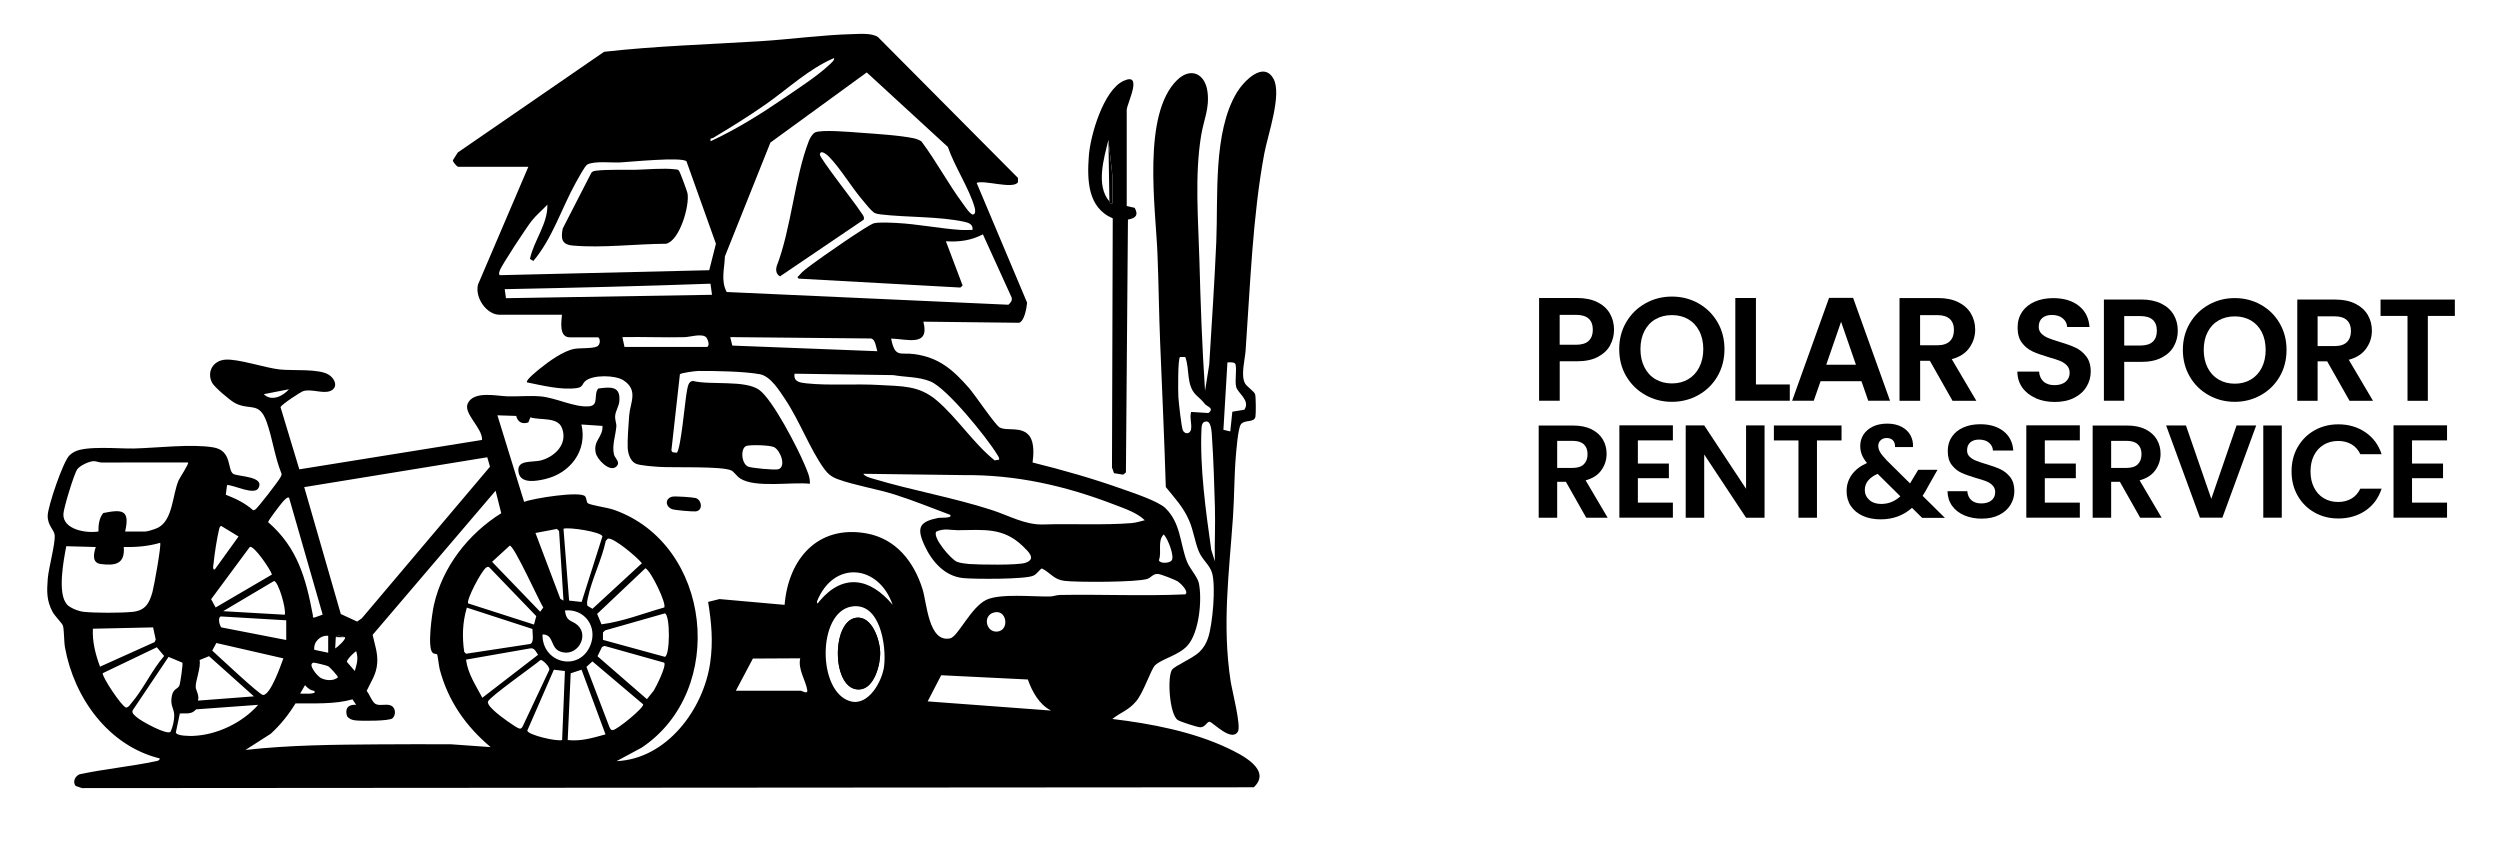
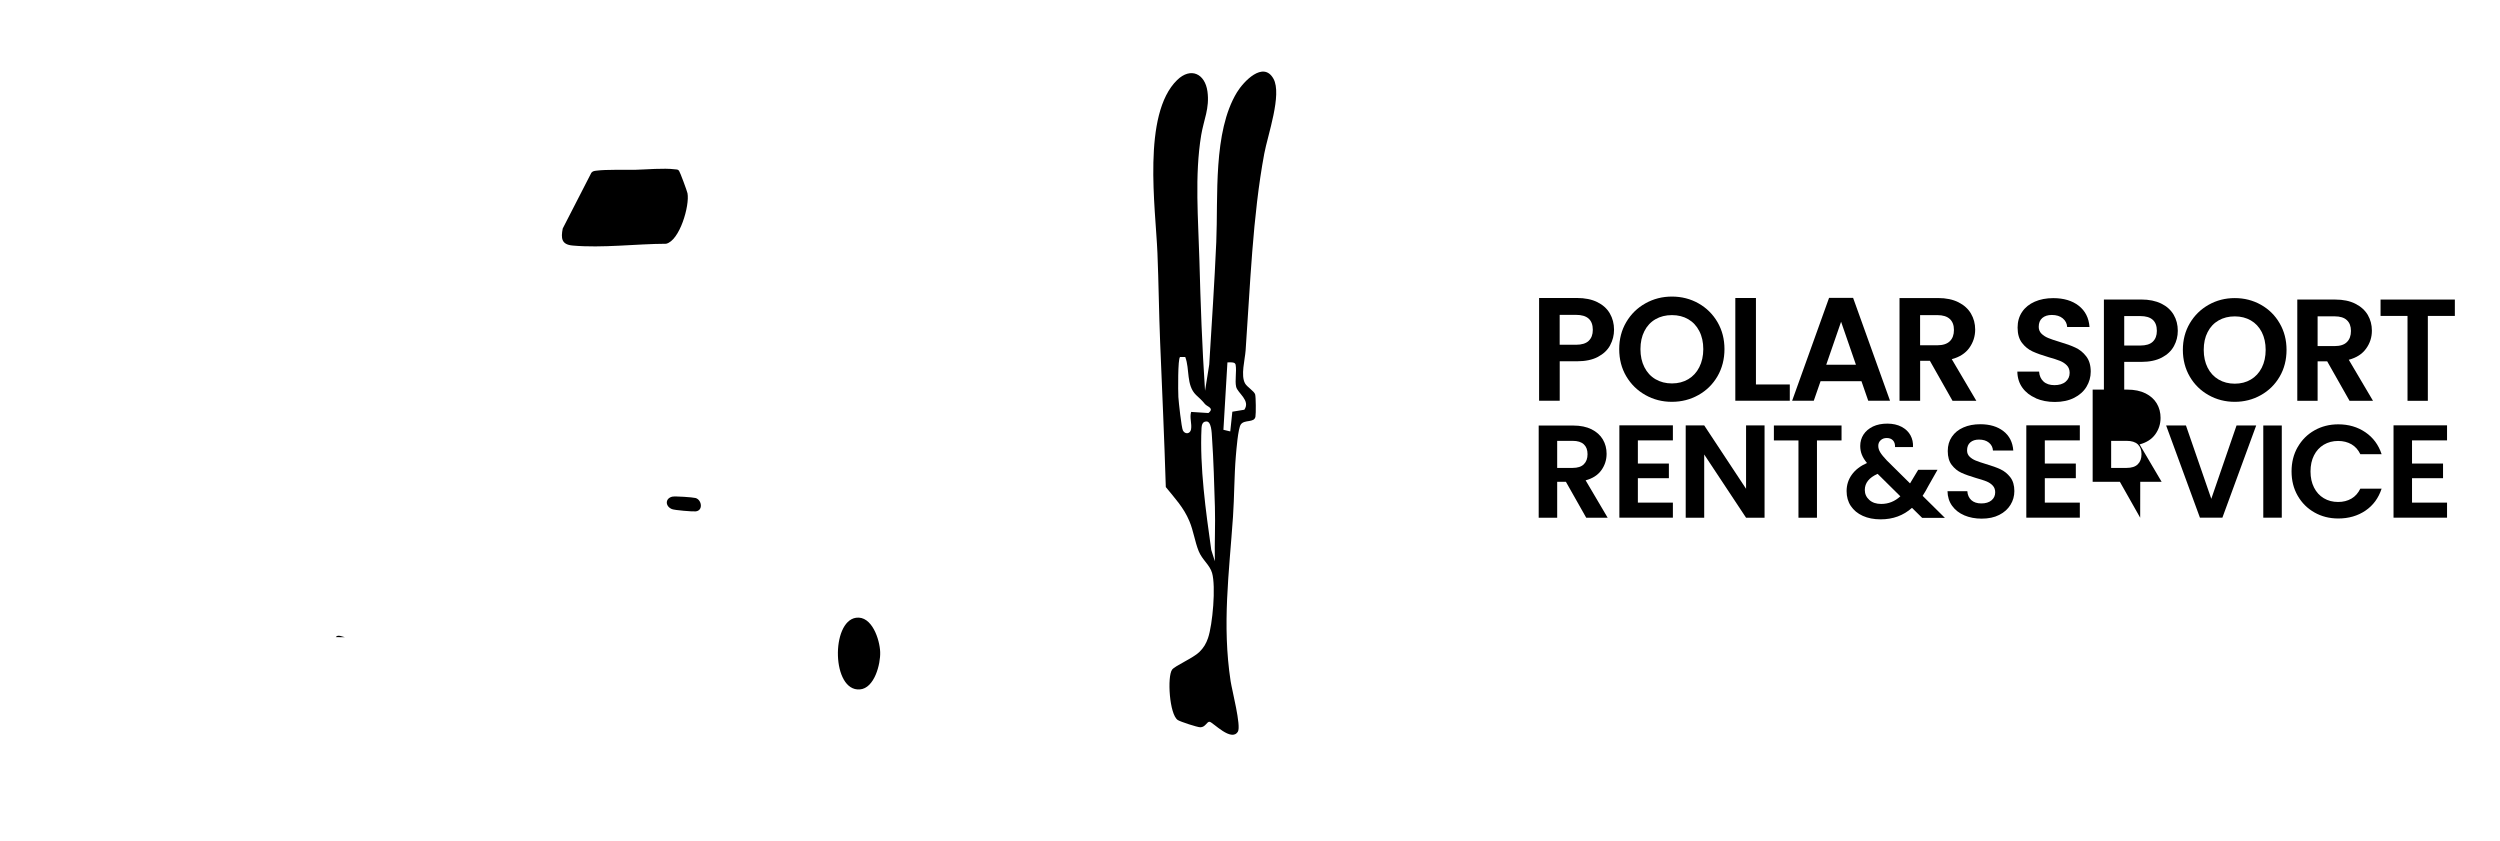
<svg xmlns="http://www.w3.org/2000/svg" id="Warstwa_1" data-name="Warstwa 1" viewBox="0 0 493.31 166.04">
  <g>
-     <path d="M90.32,32.87c-.19-.05-.97-.9-.96-1.24l.96-1.53,28.88-19.88c10.22-1.15,20.54-1.45,30.81-2.09,5.97-.37,12.31-1.25,18.23-1.4,1.48-.04,3.76-.24,4.99.57l27.64,27.81v.84c-.9,1.47-6.59-.48-8.16.13l9.96,23.64c-.09.99-.5,3.64-1.59,3.97l-18.88-.22c1.32,5.04-3.2,3.41-6.36,3.34.76,3.87,1.77,2.69,4.55,3.06,4.88.64,7.67,3.11,10.79,6.66,1.2,1.37,5.17,7.29,6.06,7.8,1.43.83,4.45-.36,5.96,1.79.89,1.27.77,3.63.55,5.14,5.98,1.48,12.02,3.2,17.83,5.28,2.09.75,6.98,2.34,8.42,3.76,3.02,2.99,2.83,6.95,4.21,10.5.54,1.4,2.1,3.01,2.36,4.3.66,3.26.06,9.76-2.28,12.32-1.77,1.93-5.1,2.6-6.38,3.87-.82.82-2.23,5.32-3.73,7.1s-3.03,2.16-4.69,3.48c7.57.9,15.93,2.5,22.85,5.79,2.69,1.28,8.69,4.26,5.06,7.69l-231.22.16-1.25-.41c-.66-.84-.11-1.96.78-2.32,4.93-1.05,10.21-1.55,15.11-2.59.33-.07.66-.13.71-.53-10.09-2.48-16.9-11.89-18.71-21.91-.22-1.22-.14-3.4-.41-4.31-.12-.4-1.62-1.93-2.03-2.69-1.2-2.23-1.15-4.06-.96-6.54.18-2.24,1.5-6.83,1.37-8.61-.08-1.05-1.44-1.9-1.38-3.89.06-1.86,3.02-10.6,4.28-11.84.31-.31.58-.49.96-.7,2.28-1.27,8.82-.6,11.77-.67,4.47-.11,11.4-.95,15.68-.22,3.73.63,2.71,4.37,3.92,5.23,1.11.57,6.17.45,5,2.76-.79,1.58-4.89-.61-6.22-.56l-.25,1.91c1.93.75,3.84,1.66,5.4,3.07l.37-.1c.44-.22,4.71-5.75,5.01-6.4.12-.26.31-.46.2-.78-1.31-3.2-1.77-6.95-2.92-10.16-1.48-4.12-3.28-2.17-6.25-3.72-.91-.47-4.12-3.18-4.54-4.05-1.06-2.18.26-4.32,2.6-4.51,2.55-.21,7.8,1.6,10.75,1.93,2.58.29,7.76-.21,9.73,1.06,1.23.79,1.88,2.5.29,3.18-1.4.6-3.5-.4-5.26,0-.56.13-4.45,2.73-4.58,3.2l3.71,12.27,36.05-5.8c.16-2.3-3.68-5.18-2.83-7.15,1.14-2.65,5.84-1.49,7.94-1.45,2.07.04,4.33-.17,6.37,0,3.08.24,6.77,2.24,9.68,1.96,1.98-.19.79-2.33,1.78-3.51,2.41-.32,4.43-.54,4.16,2.51-.09,1.01-.73,1.91-.82,2.81s.28,1.54.23,2.16c-.14,1.78-.89,3.72-.47,5.54.18.76,1.45,1.58.38,2.45-1.27,1.03-3.68-1.45-3.97-2.73-.57-2.51,1.46-3.12,1.32-5.36l-4.15-.28c1.21,5.15-2.19,9.6-7.13,10.76-1.61.38-4.81,1.03-5.26-1.24-.55-2.74,2.73-1.92,4.6-2.49,2.73-.82,5.13-3.32,3.94-6.36-.88-2.24-4.33-1.45-6.22-2.08l-.41,1.01c-1.24.4-2.07-.07-2.4-1.29l-3.7-.12,5.27,17.08c1.81-.71,11.01-2.17,12.02-1.11.35.37.24,1.22.6,1.41.83.43,3.76.8,5.05,1.25,19.4,6.77,22.47,35.65,5.52,46.95l-4.95,2.66c9.86-.42,17.13-10.16,18.47-19.36.61-4.19.27-7.92-.4-12.06l2.24-.56,12.85,1.14c.74-9.04,6.52-15.79,16.1-14.11,5.86,1.03,9.43,5.58,11.13,11.05.85,2.73,1.18,10.6,5.45,9.67,1.52-.33,4.08-6.13,7.11-7.59,2.72-1.31,9.26-.6,12.6-.67.65-.01,1.26-.29,1.91-.3,8.25-.15,16.51.25,24.76-.12.81-.51-.95-2.2-1.4-2.5-.55-.37-3.44-1.51-4.02-1.53-.95-.04-1.3.7-2.04.97-1.92.69-14.01.71-16.43.39-2.08-.27-2.7-1.59-4.41-2.45-.61.4-.96,1.09-1.64,1.42-1.54.76-11.69.71-13.88.49-3.67-.36-6.19-3.29-7.65-6.48-1.61-3.53-.96-4.65,2.75-5.4.31-.06,3.06.1,2.28-.62-3.61-1.35-7.16-2.8-10.84-3.97-3.57-1.13-8-1.83-11.33-3.06-1.18-.44-1.92-1.03-2.66-2.05-2.78-3.86-4.87-9.51-7.67-13.69-1.16-1.73-2.88-4.57-5.02-4.96-3.04-.56-8.89-.66-12.1-.64-.57,0-3.42.37-3.66.65l-1.68,15.04.22.34.83.11c.82-.53,1.66-10.53,2.03-12.28.16-.75.26-1.81,1.17-1.89,3.41.87,10.38-.25,13.13,1.8,2.65,1.97,7.51,11.38,8.89,14.69.5,1.21,1.14,2.46,1.06,3.8-3.59-.4-10.76.88-13.75-1.04-.65-.42-1.26-1.35-1.74-1.58-1.81-.89-11.42-.53-14.22-.71-1.06-.07-3.81-.26-4.63-.63-1.11-.5-1.55-2-1.61-3.11-.08-1.54.17-4.75.29-6.4.2-2.56,1.86-4.99-1.12-6.94-1.61-1.05-6.02-1.13-7.51.12-.68.57-.45,1.24-1.72,1.41-3.09.42-6.79-.52-9.82-1.13-.32-.44,2.2-2.42,2.63-2.77,1.7-1.38,4.56-3.43,6.69-3.83,1.13-.22,3.55-.03,4.5-.48.81-.39.62-1.81.14-1.81h-5.53c-2.13,0-1.65-3.11-1.52-4.45h-12.3c-2.61,0-4.92-3.41-4.27-5.96l9.93-23.23h-13.96ZM140.22,27.87c5.12-2.38,9.91-5.37,14.57-8.56,2.67-1.83,6.49-4.3,8.78-6.46.24-.22,1.27-1.07.97-1.38-5.04,2.18-9.01,6.01-13.45,9.12-3.34,2.34-6.82,4.49-10.32,6.59-.35.21-.7-.05-.54.69ZM181.86,27.96c2.91,3.88,5.27,8.36,8.15,12.23.33.44,1.49,2.25,2.02,2.14s.41-.98.29-1.4c-1.04-3.69-4.01-8.17-5.28-11.93l-16.01-14.71-19.01,13.84-8.98,22.46c-.07,2.45-.85,4.7.35,7.03l55.58,2.51c.47-.39.83-.83.63-1.47l-5.65-12.42c-2.31,1.22-4.7,1.54-7.3,1.37l3.3,8.73-.45.4-31.88-1.76c-.48-.36-.09-.4.14-.7.65-.83,1.7-1.54,2.54-2.17,1.58-1.19,11.02-7.8,12.17-8.06,1-.23,3.24-.11,4.36-.06,4.23.21,8.5,1.1,12.72,1.38.78.05,1.57-.02,2.35,0,.16-1.06-.71-1.41-1.58-1.6-5-1.09-11.36-.85-16.52-1.46-.46-.05-.9-.13-1.32-.34-.82-.64-1.45-1.52-2.13-2.31-2.26-2.6-4.49-6.42-6.78-8.75-.38-.39-1.69-1.48-1.79-.42-.06.69,6.95,9.58,7.95,11.18.32.51.94,1.05.7,1.68l-16.51,11.18c-.77-.42-.87-1.18-.66-2,2.89-7.48,3.53-17.5,6.36-24.75.21-.53.68-1.34,1.16-1.62,1.13-.64,7.13-.11,8.86.02,2.97.22,8.01.52,10.76,1.13.52.12,1.02.32,1.45.62ZM135.45,31.83c-.9-.91-11.11.12-13.05.22-1.68.09-5.12-.33-6.5.41-.5.27-1.88,2.87-2.27,3.56-2.82,5.07-4.59,10.98-8.39,15.48l-.67-.41c.79-3.65,3.56-6.97,3.44-10.71-1.02,1.1-2.2,2.06-3.13,3.24-.91,1.15-6.04,8.9-6.28,9.82-.08.3-.24.56,0,.86l41.35-.98,1.32-5.22-5.81-16.27ZM140.19,55.98c-13.54.49-27.06.81-40.6,1.08l.25,1.78,40.66-.67-.31-2.19ZM123.22,68.46h16.31c.58-.25.15-1.49-.12-1.83-.75-.94-3.26-.13-4.29-.1-4.1.1-8.22-.09-12.31-.01l.42,1.95ZM173.11,69.29c-.26-.8-.36-2.33-1.24-2.5l-27.78-.27.41,1.67,28.61,1.11ZM197.15,90.7c.06-.45-.23-.74-.44-1.09-1.96-3.25-9.86-13.02-13.11-14.34-2.36-.96-4.87-.82-7.33-1.25l-19.48-.28c-.26,1.62,1.09,1.77,2.39,1.91,4.43.47,9.77.04,14.33.32,4.42.27,7.8.03,11.34,3.05,4.03,3.43,7.27,8.51,11.43,11.83l.86-.15ZM57.02,76.81l-4.97.97c1.51,1.51,3.77.41,4.97-.97ZM147.32,87.98c-1.2.35-1.12,3.37.26,4.08.59.3,5.32.73,5.99.54,1.62-.48.47-3.69-.81-4.36-.78-.41-4.59-.51-5.44-.26ZM96.15,90.23l-36.12,5.89,7.22,25.04,3.23,1.49.92-.65,25.29-29.91-.54-1.86ZM24.68,104.88h4.01c.45,0,2.05-.51,2.54-.78,2.9-1.56,2.78-6.43,4.01-9.31.23-.52,2.1-3.33,1.87-3.53-5.67,0-11.34-.02-17.01.01-.57,0-1.09-.28-1.62-.27-.91.02-2.66.85-3.21,1.57-.64.84-2.71,7.69-2.76,8.84-.15,3.1,4.56,3.87,6.92,3.46-.03-1.24.13-2.66.95-3.64,3.76-.76,5.31-.64,4.31,3.64ZM225.9,102.66c-1.52-1.48-3.95-2.3-5.94-3.06-9.71-3.74-19.39-5.95-29.84-5.85l-19.77-.26c.28.52,1.39.81,1.93.97,7.64,2.31,15.74,3.69,23.43,6.18,3.42,1.11,6.55,2.96,10.15,2.85,5.59-.18,12,.17,17.43-.27.91-.07,1.74-.37,2.62-.57ZM86.27,129.12c-.1-.11-.64-.05-.91-.32-1.08-1.03-.11-7.78.27-9.46,1.71-7.54,6.83-14.05,13.28-18.07l-1.12-4.44-24.26,28.44c.41,1.97,1.05,3.51.9,5.61-.16,2.2-1.2,3.56-2.08,5.45.55.62,1.1,2.29,1.82,2.61.96.44,2.34-.21,3.19.4.74.53.75,1.75.11,2.38-.6.59-6.21.56-7.33.43-.68-.08-1.23-.27-1.66-.84-.47-1.51.23-2.36,1.8-2.23l-.72-1.08c-3.59,1-7.52.76-11.25.8-1.36,2.22-2.96,4.23-4.89,5.99l-4.98,3.19c8.69-.97,17.39-1.04,26.13-1.1,4.72-.03,9.57-.04,14.37-.02l7.87.56c-4.89-4.13-8.38-9.07-10.04-15.34-.15-.56-.41-2.85-.51-2.96ZM57.02,98.21c-.29-.27-1.04.61-1.24.83-.4.44-2.92,3.73-2.87,3.99,5.82,5.06,7.46,11.11,8.83,18.38.07.35-.2.51.4.42l1.53-.55-6.63-23.07ZM42.37,112.39l4.7-6.53-3.44-2.09c-.31.18-.33.39-.41.71-.44,1.9-.88,4.75-1.08,6.7-.03.31-.28,1.26.24,1.21ZM111.19,118.51l-.87-13.72-.42-.42-4.24.8,4.91,12.99.62.35ZM114.77,118.78l4.1-12.93c-.13-.89-6.61-1.88-7.68-1.52l1.11,14.18,2.47.27ZM184.74,104.91c-.78,1.14,2.91,5.48,4.12,5.96.56.22,1.71.37,2.34.42,1.96.15,9.64.27,11.13-.23,2.23-.74.63-2.19-.47-3.26-3.91-3.81-7.79-3.21-12.87-3.18-1.37,0-2.77-.44-4.25.29ZM229.63,105.45c-1.3,1.34-.33,3.42-.95,5.1.2.7,2.03.62,2.5.06.66-.79-.75-4.36-1.55-5.16ZM115.95,119.56l.96.57,9.75-8.99c-.83-1.1-5.64-5.19-6.73-4.85l-.4.45c-.78,3.7-2.76,7.56-3.52,11.19-.09.46-.3,1.23-.06,1.62ZM13.17,119.24c.68.75,2.34,1.38,3.36,1.49,2.24.24,7.43.24,9.68,0,2.48-.27,3.25-1.7,3.87-3.89.31-1.11,1.8-9.33,1.52-9.73-2.31.69-4.79.88-7.18.83.28,3.38-1.71,3.73-4.57,3.35-1.72-.23-1.4-2.03-.95-3.35l-5.82-.16c-.53,2.74-1.79,9.35.12,11.46ZM100.57,107.68l-3.47,3.18,9.49,9.85.61-.83c-.8-1.22-5.82-12.41-6.63-12.21ZM49.28,107.94l-7.62,10.3.89,1.63,11.11-6.5c-.22-.91-3.64-5.93-4.38-5.43ZM105.37,123.23l.45-1.65-9.13-9.48c-.24-.27-.38-.33-.71-.14-.93.52-4.09,6.61-3.59,7.11l12.98,4.17ZM131.07,119.87c.5-.7-2.52-7.09-3.71-7.75l-9.53,9.02.86,2.05c4.19-.53,8.29-2.17,12.37-3.32ZM176.14,119.34c-2.74-7.95-11.63-8.86-14.92-.69-.04.85.29.19.5-.05,4.71-5.57,10.01-4.53,14.42.74ZM56.19,121.29c.33-1.09-1.24-6.51-2.11-6.65l-10.05,5.96,12.16.7ZM168.06,119.68c-6.82,1.09-6.81,16.95-.21,18.71,3.55.95,6.27-4.02,6.61-6.99.46-4-.79-12.62-6.4-11.72ZM105.07,124.11l-12.95-4.21c-.86,2.89-.95,5.75-.52,8.72l.36.38,12.67-1.93c.82-.31.41-2.19.43-2.97ZM107.05,125.18c-.11,5.72,7.27,7.5,9.45,2.14,1.48-3.66-1.17-7.26-5.03-6.86.3,2.33,1.37,1.88,2.5,2.9,2.42,2.2-.2,6.5-3.49,5.18-1.95-.78-1.14-3.36-3.43-3.35ZM196.53,120.79c-2.71.25-2.13,3.98.19,3.84,2.44-.16,2.03-4.04-.19-3.84ZM118.97,126.26l12.23,3.35c1.04-.32,1.06-8.22,0-8.58l-11.8,3.36-.42.41v1.45ZM56.47,122.4l-12.86-.76c-.68.11-.34,1.75.07,2.16l12.8,2.49v-3.89ZM30.2,123.8l-11.87.26c-.14,2.56.52,5.11,1.41,7.49l10.77-4.85.22-.49-.52-2.41ZM64.76,125.46c-1.53-.16-2.95,1.2-2.74,2.76l2.74.58v-3.34ZM68.07,125.74c-.53-.09-1.42-.6-1.81-.02l-.12,2.24c.41-.24,2.21-1.82,1.93-2.22ZM55.91,129.91l-13.22-3.03-.81,1.5c1.18,1.06,9.36,8.77,10.03,8.76,1.49,0,3.5-5.88,4.01-7.23ZM131.07,130.76l-11.79-3.31-.49.22-.89,1.82,9.75,8.47,1.35-1.68c.5-.82,2.53-4.86,2.07-5.51ZM30.95,127.72l-10.68,5.12c-.16.72,3.79,6.63,4.59,6.77.5,0,.76-.51,1.04-.84,2.32-2.67,4.11-6.6,6.49-9.33l-1.44-1.72ZM95.17,137.69l11-8.48c-.47-.65-.7-1.49-1.7-1.24l-12.51,2.19c.35,2.79,1.94,5.1,3.21,7.52ZM70.01,132.41c.4-1.38.75-2.46.28-3.89-.1-.1-1.87,1.56-1.84,2.08l1.56,1.81ZM50.11,137.41l-8.86-7.93-1.86.76c.28,1.54-.84,4.1-.77,5.37.04.63.79,1.69.43,2.64l11.06-.84ZM35.99,130.76l-2.73-1.14-7.09,10.56c-.23.58.46,1.02.87,1.39.83.74,5.96,3.57,6.62,2.81.42-.91.73-2.22.72-3.22-.02-1.32-.69-1.73-.55-3.3.19-2.09,1.22-1.78,1.57-2.59.17-.4.74-4.33.59-4.5ZM145.19,136.3h12.85c.19,0,1.39.81,1.25-.14-.26-1.78-1.9-4.13-1.38-6.26l-9.35.05-3.36,6.35ZM106.68,130.22c-1.3,1.13-10.16,7.34-10.39,8.22-.17.66,1.16,1.74,1.62,2.17.61.57,4.05,3.11,4.61,3.16.39.04.43-.17.61-.42l5.25-11.15c.21-.57-1.32-2.04-1.71-1.98ZM116.91,130.5l-1.19,1.09,4.53,11.86c.17.31.25.65.7.61.84-.08,6.09-4.34,5.97-5.07l-10.02-8.48ZM61.87,130.76c-1.25.25.7,2.6,1.4,3,.94.53,2.54.68,3.41-.1.01-.29-1.59-2.02-1.95-2.21-.28-.15-2.71-.73-2.87-.7ZM111.47,132.41l-2.18-.26-5.25,12.03c.24.87,5.76,2.16,6.88,1.85l.55-13.62ZM114.76,132.15l-2.15.71-.59,13.17c2.66.29,4.96-.44,7.46-1.12l-4.73-12.77ZM207.38,140.2c-2.3-1.16-3.72-3.72-4.56-6.12l-17.1-.84-2.67,5.16,24.32,1.81ZM61.99,136.31c-.77-.07-1.3-.56-1.8-1.11l-.97,1.66c.22-.03,3.59.27,2.76-.55ZM50.94,139.08l-12.24.89c-.94,1.07-1.93.74-3.21.81l-.79,3.74c.13.75,2.82.71,3.4.69,4.72-.18,9.74-2.6,12.84-6.12Z" />
    <path d="M237.79,77.08l.82-5.14c.49-8.05,1.04-16.13,1.39-24.18.39-8.91-.68-21.71,4.08-29.54,1.29-2.12,5.19-6.27,7.2-2.69,1.74,3.09-1.13,11.13-1.81,14.79-2.31,12.39-2.78,26.2-3.68,38.83-.13,1.83-1,4.93-.11,6.51.39.7,1.8,1.52,1.99,2.16.15.51.17,3.82.06,4.4-.24,1.27-2.18.51-2.89,1.54-.55.79-.87,5.01-.98,6.25-.33,3.95-.29,7.99-.56,11.95-.77,11.15-2.17,21.28-.47,32.45.27,1.79,2.11,8.83,1.44,9.95-1.26,2.13-4.89-1.81-5.57-1.93-.56-.1-.81,1.09-1.86,1.08-.57,0-3.9-1.09-4.42-1.42-1.68-1.06-2.13-8.64-1.13-9.96.59-.77,4.15-2.27,5.38-3.48.82-.8,1.33-1.65,1.7-2.74.91-2.65,1.57-10.2.8-12.85-.47-1.62-1.93-2.56-2.64-4.3-.76-1.87-1.02-3.99-1.84-5.93-1.13-2.7-2.86-4.5-4.65-6.72-.29-9.56-.73-19.09-1.12-28.62-.24-5.85-.29-11.69-.53-17.54-.37-8.95-3.06-27.4,3.89-34.16,2.67-2.59,5.5-1.27,5.98,2.27.45,3.31-.74,5.59-1.24,8.62-1.31,7.95-.57,16.64-.35,24.65.23,8.6.53,17.14,1.11,25.74ZM233.88,70.45h-1.03c-.45.28-.39,6.82-.33,7.9.06.98.61,6.06.9,6.6.42.8,1.43.69,1.6-.22.2-1.11-.32-2.34.02-3.45l3.41.22c1.23-.99-.23-1.23-.68-1.77-.84-1.01-.91-.96-1.78-1.81-1.95-1.93-1.2-5.09-2.11-7.47ZM242.76,85.14l.41-3.9,2.37-.39c1.26-1.84-1.34-3.28-1.62-4.53s.13-2.99-.1-4.35c-.13-.45-.51-.44-.92-.47-.23-.02-.47.02-.7.01l-.79,13.3,1.34.32ZM239.72,110.72c-.08-3.56.12-7.15.01-10.71-.13-4.34-.27-9.31-.57-13.61-.06-.92-.09-3.46-1.24-3.22-.65.05-.8.74-.83,1.26-.38,7.69.85,16.46,1.92,24.07l.7,2.21Z" />
-     <path d="M222.32,40.65l1.58.36c.82,1.48.14,2.06-1.33,2.32l-.4,49.89-.53.44-1.82-.29-.4-1.12.15-49.17c-4.98-2.1-5.06-7.59-4.72-12.29.29-4.06,2.89-12.99,6.83-14.82s.78,4.29.65,5.66v19.03ZM219.54,40.1v-5.14s-.82-7.37-.82-7.37c-.88,3.62-2.53,9.02.19,12.15.17.19-.01.53.63.35Z" />
    <path d="M132.67,98c.55-.12,4.05.12,4.58.27,1.22.34,1.56,2.48.02,2.64-.6.06-4.14-.23-4.68-.45-1.36-.56-1.37-2.13.08-2.46Z" />
-     <path d="M168.9,121.9c-4.96.73-4.8,14.55.75,14.14,2.89-.21,4.11-4.98,4.02-7.39-.09-2.45-1.63-7.21-4.78-6.75Z" />
    <line x1="123.22" y1="68.46" x2="122.8" y2="66.51" />
    <path d="M66.26,125.72c.39-.58,1.28-.07,1.81.02" />
-     <path d="M218.72,27.59l.82,7.37v5.14c-.64.18-.46-.16-.63-.35" />
    <path d="M125.23,33.51c2.34-.06,5.72-.38,7.95-.1.34.04.56-.02.81.29.19.23,1.58,3.97,1.67,4.44.45,2.42-1.54,9.35-4.22,9.96-5.92.02-12.61.88-18.47.35-2.16-.2-2.31-1.4-1.93-3.36l5.65-11c.27-.33.59-.36.98-.41,1.98-.26,5.36-.13,7.56-.18Z" />
    <path d="M168.9,121.9c3.15-.46,4.69,4.3,4.78,6.75.09,2.41-1.14,7.18-4.02,7.39-5.55.41-5.71-13.41-.75-14.14Z" />
  </g>
  <g>
    <g>
      <path d="M317.72,68.13c-.51.95-1.32,1.71-2.41,2.29-1.09.58-2.47.87-4.14.87h-3.4v7.79h-4.07v-20.28h7.47c1.57,0,2.91.27,4.01.81,1.1.54,1.93,1.29,2.48,2.24.55.95.83,2.02.83,3.22,0,1.08-.26,2.1-.77,3.05ZM313.49,67.25c.54-.51.81-1.23.81-2.16,0-1.98-1.1-2.96-3.31-2.96h-3.23v5.9h3.23c1.12,0,1.96-.26,2.5-.77Z" />
      <path d="M324.68,77.95c-1.59-.89-2.85-2.13-3.78-3.7s-1.39-3.37-1.39-5.36.46-3.75,1.39-5.33c.93-1.58,2.19-2.81,3.78-3.7,1.59-.89,3.33-1.34,5.23-1.34s3.67.45,5.24,1.34c1.58.89,2.83,2.13,3.75,3.7.92,1.58,1.38,3.36,1.38,5.33s-.46,3.78-1.38,5.36-2.17,2.81-3.76,3.7c-1.59.89-3.33,1.34-5.23,1.34s-3.64-.44-5.23-1.34ZM333.13,74.83c.93-.55,1.66-1.34,2.18-2.37.52-1.03.79-2.22.79-3.57s-.26-2.54-.79-3.56c-.52-1.02-1.25-1.8-2.18-2.34-.93-.54-2-.81-3.22-.81s-2.3.27-3.24.81c-.94.54-1.67,1.32-2.19,2.34-.52,1.02-.78,2.2-.78,3.56s.26,2.55.78,3.57c.52,1.03,1.25,1.82,2.19,2.37.94.55,2.02.83,3.24.83s2.29-.28,3.22-.83Z" />
      <path d="M346.49,75.86h6.68v3.22h-10.75v-20.28h4.07v17.05Z" />
      <path d="M367.32,75.22h-8.08l-1.34,3.86h-4.27l7.29-20.31h4.74l7.29,20.31h-4.3l-1.34-3.86ZM366.22,71.97l-2.93-8.48-2.93,8.48h5.87Z" />
      <path d="M385.28,79.09l-4.47-7.9h-1.92v7.9h-4.07v-20.28h7.61c1.57,0,2.91.28,4.01.83,1.1.55,1.93,1.3,2.48,2.24.55.94.83,1.99.83,3.15,0,1.34-.39,2.54-1.16,3.62-.77,1.07-1.93,1.82-3.46,2.22l4.85,8.22h-4.71ZM378.88,68.13h3.4c1.1,0,1.93-.27,2.47-.8.54-.53.81-1.27.81-2.22s-.27-1.65-.81-2.16c-.54-.51-1.37-.77-2.47-.77h-3.4v5.96Z" />
      <path d="M401.72,78.57c-1.12-.48-2-1.16-2.65-2.06-.65-.9-.98-1.96-1-3.18h4.29c.06.82.35,1.47.87,1.95.52.48,1.25.72,2.16.72s1.67-.22,2.2-.67c.53-.45.8-1.03.8-1.76,0-.59-.18-1.08-.54-1.46-.36-.38-.82-.68-1.36-.9-.54-.22-1.29-.46-2.25-.73-1.3-.38-2.35-.76-3.16-1.13-.81-.37-1.51-.93-2.09-1.69-.58-.75-.87-1.76-.87-3.02,0-1.18.29-2.21.89-3.09.59-.88,1.42-1.55,2.49-2.02,1.07-.47,2.29-.7,3.66-.7,2.06,0,3.74.5,5.02,1.5s2,2.4,2.13,4.19h-4.41c-.04-.69-.33-1.25-.87-1.7-.54-.45-1.26-.67-2.16-.67-.78,0-1.41.2-1.88.6-.47.4-.7.98-.7,1.75,0,.53.18.98.53,1.33.35.35.79.64,1.32.86.52.22,1.26.47,2.22.76,1.3.38,2.36.76,3.18,1.15.82.38,1.53.95,2.12,1.72.59.76.89,1.77.89,3.01,0,1.07-.28,2.06-.83,2.98-.55.92-1.37,1.65-2.43,2.19-1.07.54-2.34.82-3.81.82-1.39,0-2.65-.24-3.76-.72Z" />
      <path d="M428.97,68.29c-.51.94-1.3,1.69-2.38,2.26s-2.44.86-4.08.86h-3.35v7.67h-4.01v-19.98h7.36c1.55,0,2.86.27,3.95.8,1.09.53,1.9,1.27,2.45,2.2s.82,1.99.82,3.18c0,1.07-.25,2.07-.76,3.01ZM424.8,67.42c.53-.51.8-1.22.8-2.13,0-1.95-1.09-2.92-3.26-2.92h-3.18v5.81h3.18c1.11,0,1.93-.25,2.46-.76Z" />
      <path d="M435.82,77.97c-1.57-.88-2.81-2.09-3.72-3.65s-1.37-3.32-1.37-5.28.46-3.7,1.37-5.25c.92-1.56,2.16-2.77,3.72-3.65,1.56-.88,3.28-1.32,5.15-1.32s3.61.44,5.17,1.32,2.79,2.09,3.69,3.65c.91,1.56,1.36,3.31,1.36,5.25s-.45,3.73-1.36,5.28c-.91,1.56-2.14,2.77-3.71,3.65-1.57.88-3.28,1.32-5.15,1.32s-3.59-.44-5.15-1.32ZM444.15,74.89c.92-.54,1.63-1.32,2.15-2.33.51-1.01.77-2.19.77-3.52s-.26-2.5-.77-3.51c-.52-1-1.23-1.77-2.15-2.3-.92-.53-1.98-.8-3.18-.8s-2.27.27-3.19.8c-.93.53-1.65,1.3-2.16,2.3-.52,1-.77,2.17-.77,3.51s.26,2.51.77,3.52c.51,1.01,1.24,1.79,2.16,2.33.92.54,1.99.82,3.19.82s2.26-.27,3.18-.82Z" />
      <path d="M463.62,79.09l-4.41-7.79h-1.89v7.79h-4.01v-19.98h7.5c1.55,0,2.86.27,3.95.82s1.9,1.28,2.45,2.2c.54.93.82,1.96.82,3.11,0,1.32-.38,2.5-1.15,3.56-.76,1.06-1.9,1.79-3.41,2.19l4.78,8.1h-4.64ZM457.32,68.29h3.35c1.09,0,1.9-.26,2.43-.79.53-.52.8-1.25.8-2.19s-.27-1.63-.8-2.13c-.53-.51-1.35-.76-2.43-.76h-3.35v5.87Z" />
      <path d="M484.4,59.11v3.23h-5.33v16.75h-4.01v-16.75h-5.32v-3.23h14.66Z" />
    </g>
    <g>
      <path d="M313,102.16l-4.01-7.09h-1.72v7.09h-3.65v-18.19h6.83c1.41,0,2.61.25,3.6.74.99.5,1.73,1.16,2.23,2.01s.74,1.79.74,2.83c0,1.2-.35,2.28-1.04,3.24-.69.96-1.73,1.63-3.1,1.99l4.35,7.38h-4.22ZM307.27,92.33h3.05c.99,0,1.73-.24,2.21-.72.49-.48.73-1.14.73-1.99s-.24-1.48-.73-1.94-1.22-.69-2.21-.69h-3.05v5.34Z" />
      <path d="M323.19,86.91v4.56h6.12v2.89h-6.12v4.82h6.91v2.97h-10.56v-18.22h10.56v2.97h-6.91Z" />
      <path d="M348.19,102.16h-3.65l-8.26-12.48v12.48h-3.65v-18.22h3.65l8.26,12.51v-12.51h3.65v18.22Z" />
      <path d="M363.38,83.96v2.95h-4.85v15.25h-3.65v-15.25h-4.85v-2.95h13.34Z" />
      <path d="M379.26,102.16l-1.98-1.95c-1.69,1.51-3.74,2.27-6.18,2.27-1.34,0-2.52-.23-3.53-.69-1.02-.46-1.8-1.11-2.36-1.95s-.83-1.82-.83-2.93c0-1.2.34-2.28,1.02-3.23.68-.96,1.68-1.73,3-2.32-.47-.57-.81-1.12-1.02-1.66-.21-.53-.31-1.1-.31-1.71,0-.83.22-1.59.65-2.25s1.06-1.19,1.86-1.58c.81-.38,1.75-.57,2.83-.57s2.03.21,2.82.63,1.36.97,1.75,1.67c.38.7.55,1.47.5,2.32h-3.54c.02-.57-.12-1.01-.42-1.32-.29-.3-.69-.46-1.2-.46s-.89.14-1.21.43c-.32.29-.48.66-.48,1.11s.13.86.39,1.29.69.95,1.28,1.58l4.59,4.54s.06-.07.08-.1c.02-.03.04-.07.05-.1l1.49-2.48h3.81l-1.82,3.21c-.35.68-.72,1.32-1.12,1.93l4.4,4.35h-4.48ZM374.98,97.93l-4.48-4.43c-1.69.75-2.53,1.81-2.53,3.18,0,.78.3,1.44.89,1.97.59.53,1.37.79,2.35.79,1.42,0,2.68-.5,3.78-1.51Z" />
      <path d="M387.61,101.69c-1.02-.43-1.82-1.06-2.41-1.88-.59-.82-.89-1.78-.91-2.89h3.91c.05.75.32,1.34.79,1.77.48.43,1.13.65,1.97.65s1.52-.2,2.01-.61c.49-.41.73-.94.73-1.6,0-.54-.17-.98-.5-1.33s-.74-.62-1.24-.82c-.5-.2-1.18-.42-2.05-.66-1.18-.35-2.14-.69-2.88-1.03-.74-.34-1.37-.85-1.9-1.54-.53-.69-.79-1.6-.79-2.75,0-1.08.27-2.02.81-2.81.54-.8,1.29-1.41,2.27-1.84.97-.43,2.08-.64,3.34-.64,1.88,0,3.4.46,4.57,1.37s1.82,2.19,1.94,3.82h-4.01c-.04-.63-.3-1.14-.79-1.55-.5-.41-1.15-.61-1.97-.61-.71,0-1.28.18-1.71.55-.43.36-.64.9-.64,1.59,0,.49.16.89.48,1.21.32.32.72.58,1.2.78.48.2,1.15.43,2.02.69,1.18.35,2.15.69,2.89,1.04.75.35,1.39.87,1.93,1.56.54.69.81,1.61.81,2.74,0,.97-.25,1.88-.76,2.71s-1.24,1.5-2.22,1.99c-.97.5-2.13.74-3.47.74-1.27,0-2.41-.22-3.43-.65Z" />
      <path d="M403.49,86.91v4.56h6.12v2.89h-6.12v4.82h6.91v2.97h-10.56v-18.22h10.56v2.97h-6.91Z" />
-       <path d="M422.31,102.16l-4.01-7.09h-1.72v7.09h-3.65v-18.19h6.83c1.41,0,2.61.25,3.6.74.99.5,1.73,1.16,2.23,2.01s.74,1.79.74,2.83c0,1.2-.35,2.28-1.04,3.24-.69.96-1.73,1.63-3.1,1.99l4.35,7.38h-4.22ZM416.58,92.33h3.05c.99,0,1.73-.24,2.21-.72.49-.48.73-1.14.73-1.99s-.24-1.48-.73-1.94-1.22-.69-2.21-.69h-3.05v5.34Z" />
+       <path d="M422.31,102.16l-4.01-7.09h-1.72h-3.65v-18.19h6.83c1.41,0,2.61.25,3.6.74.99.5,1.73,1.16,2.23,2.01s.74,1.79.74,2.83c0,1.2-.35,2.28-1.04,3.24-.69.96-1.73,1.63-3.1,1.99l4.35,7.38h-4.22ZM416.58,92.33h3.05c.99,0,1.73-.24,2.21-.72.49-.48.73-1.14.73-1.99s-.24-1.48-.73-1.94-1.22-.69-2.21-.69h-3.05v5.34Z" />
      <path d="M445.2,83.96l-6.67,18.19h-4.43l-6.67-18.19h3.91l5,14.47,4.98-14.47h3.88Z" />
      <path d="M450.25,83.96v18.19h-3.65v-18.19h3.65Z" />
      <path d="M453.39,88.23c.81-1.42,1.91-2.52,3.31-3.31,1.4-.79,2.97-1.19,4.7-1.19,2.03,0,3.81.52,5.34,1.56,1.53,1.04,2.6,2.48,3.21,4.33h-4.2c-.42-.87-1-1.52-1.76-1.96-.76-.43-1.63-.65-2.62-.65-1.06,0-2,.25-2.83.74-.83.5-1.47,1.19-1.93,2.1-.46.9-.69,1.96-.69,3.18s.23,2.25.69,3.17c.46.91,1.1,1.62,1.93,2.11.83.5,1.77.74,2.83.74.99,0,1.86-.22,2.62-.66.76-.44,1.34-1.1,1.76-1.97h4.2c-.61,1.86-1.67,3.31-3.19,4.34-1.52,1.03-3.31,1.55-5.36,1.55-1.74,0-3.31-.4-4.7-1.19-1.4-.79-2.5-1.89-3.31-3.3-.81-1.41-1.21-3.01-1.21-4.8s.4-3.39,1.21-4.81Z" />
      <path d="M475.95,86.91v4.56h6.12v2.89h-6.12v4.82h6.91v2.97h-10.56v-18.22h10.56v2.97h-6.91Z" />
    </g>
  </g>
</svg>